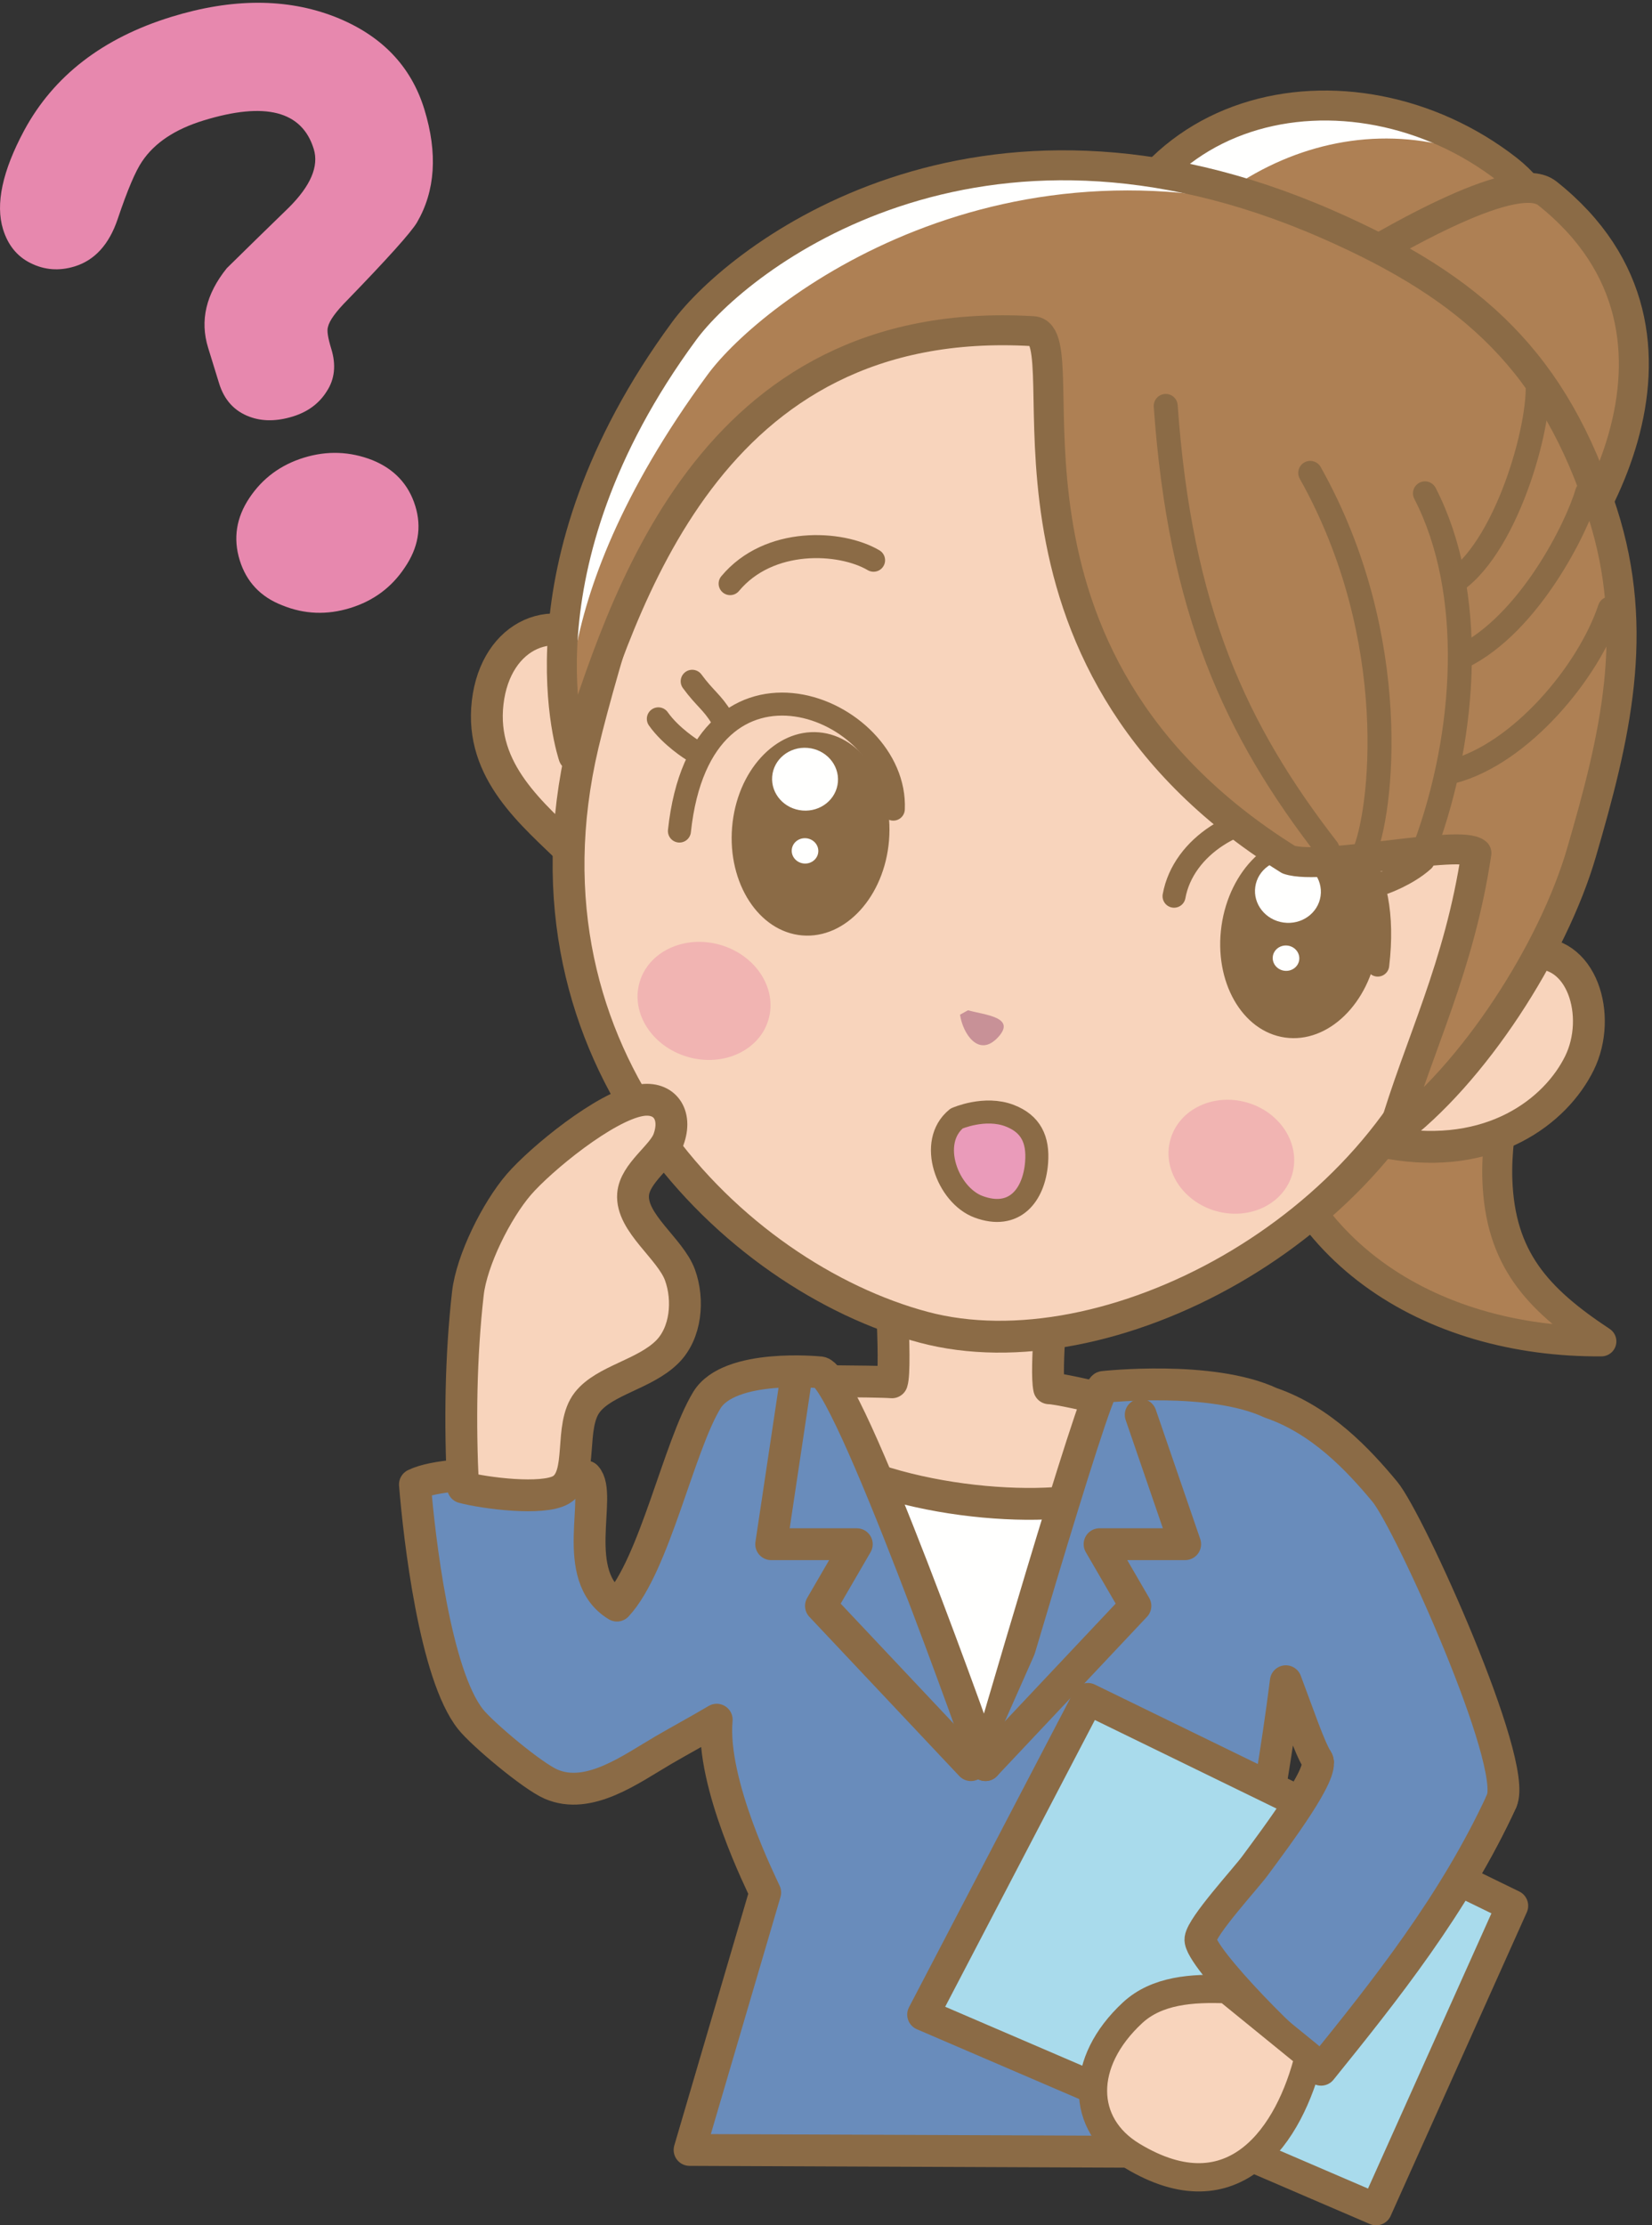
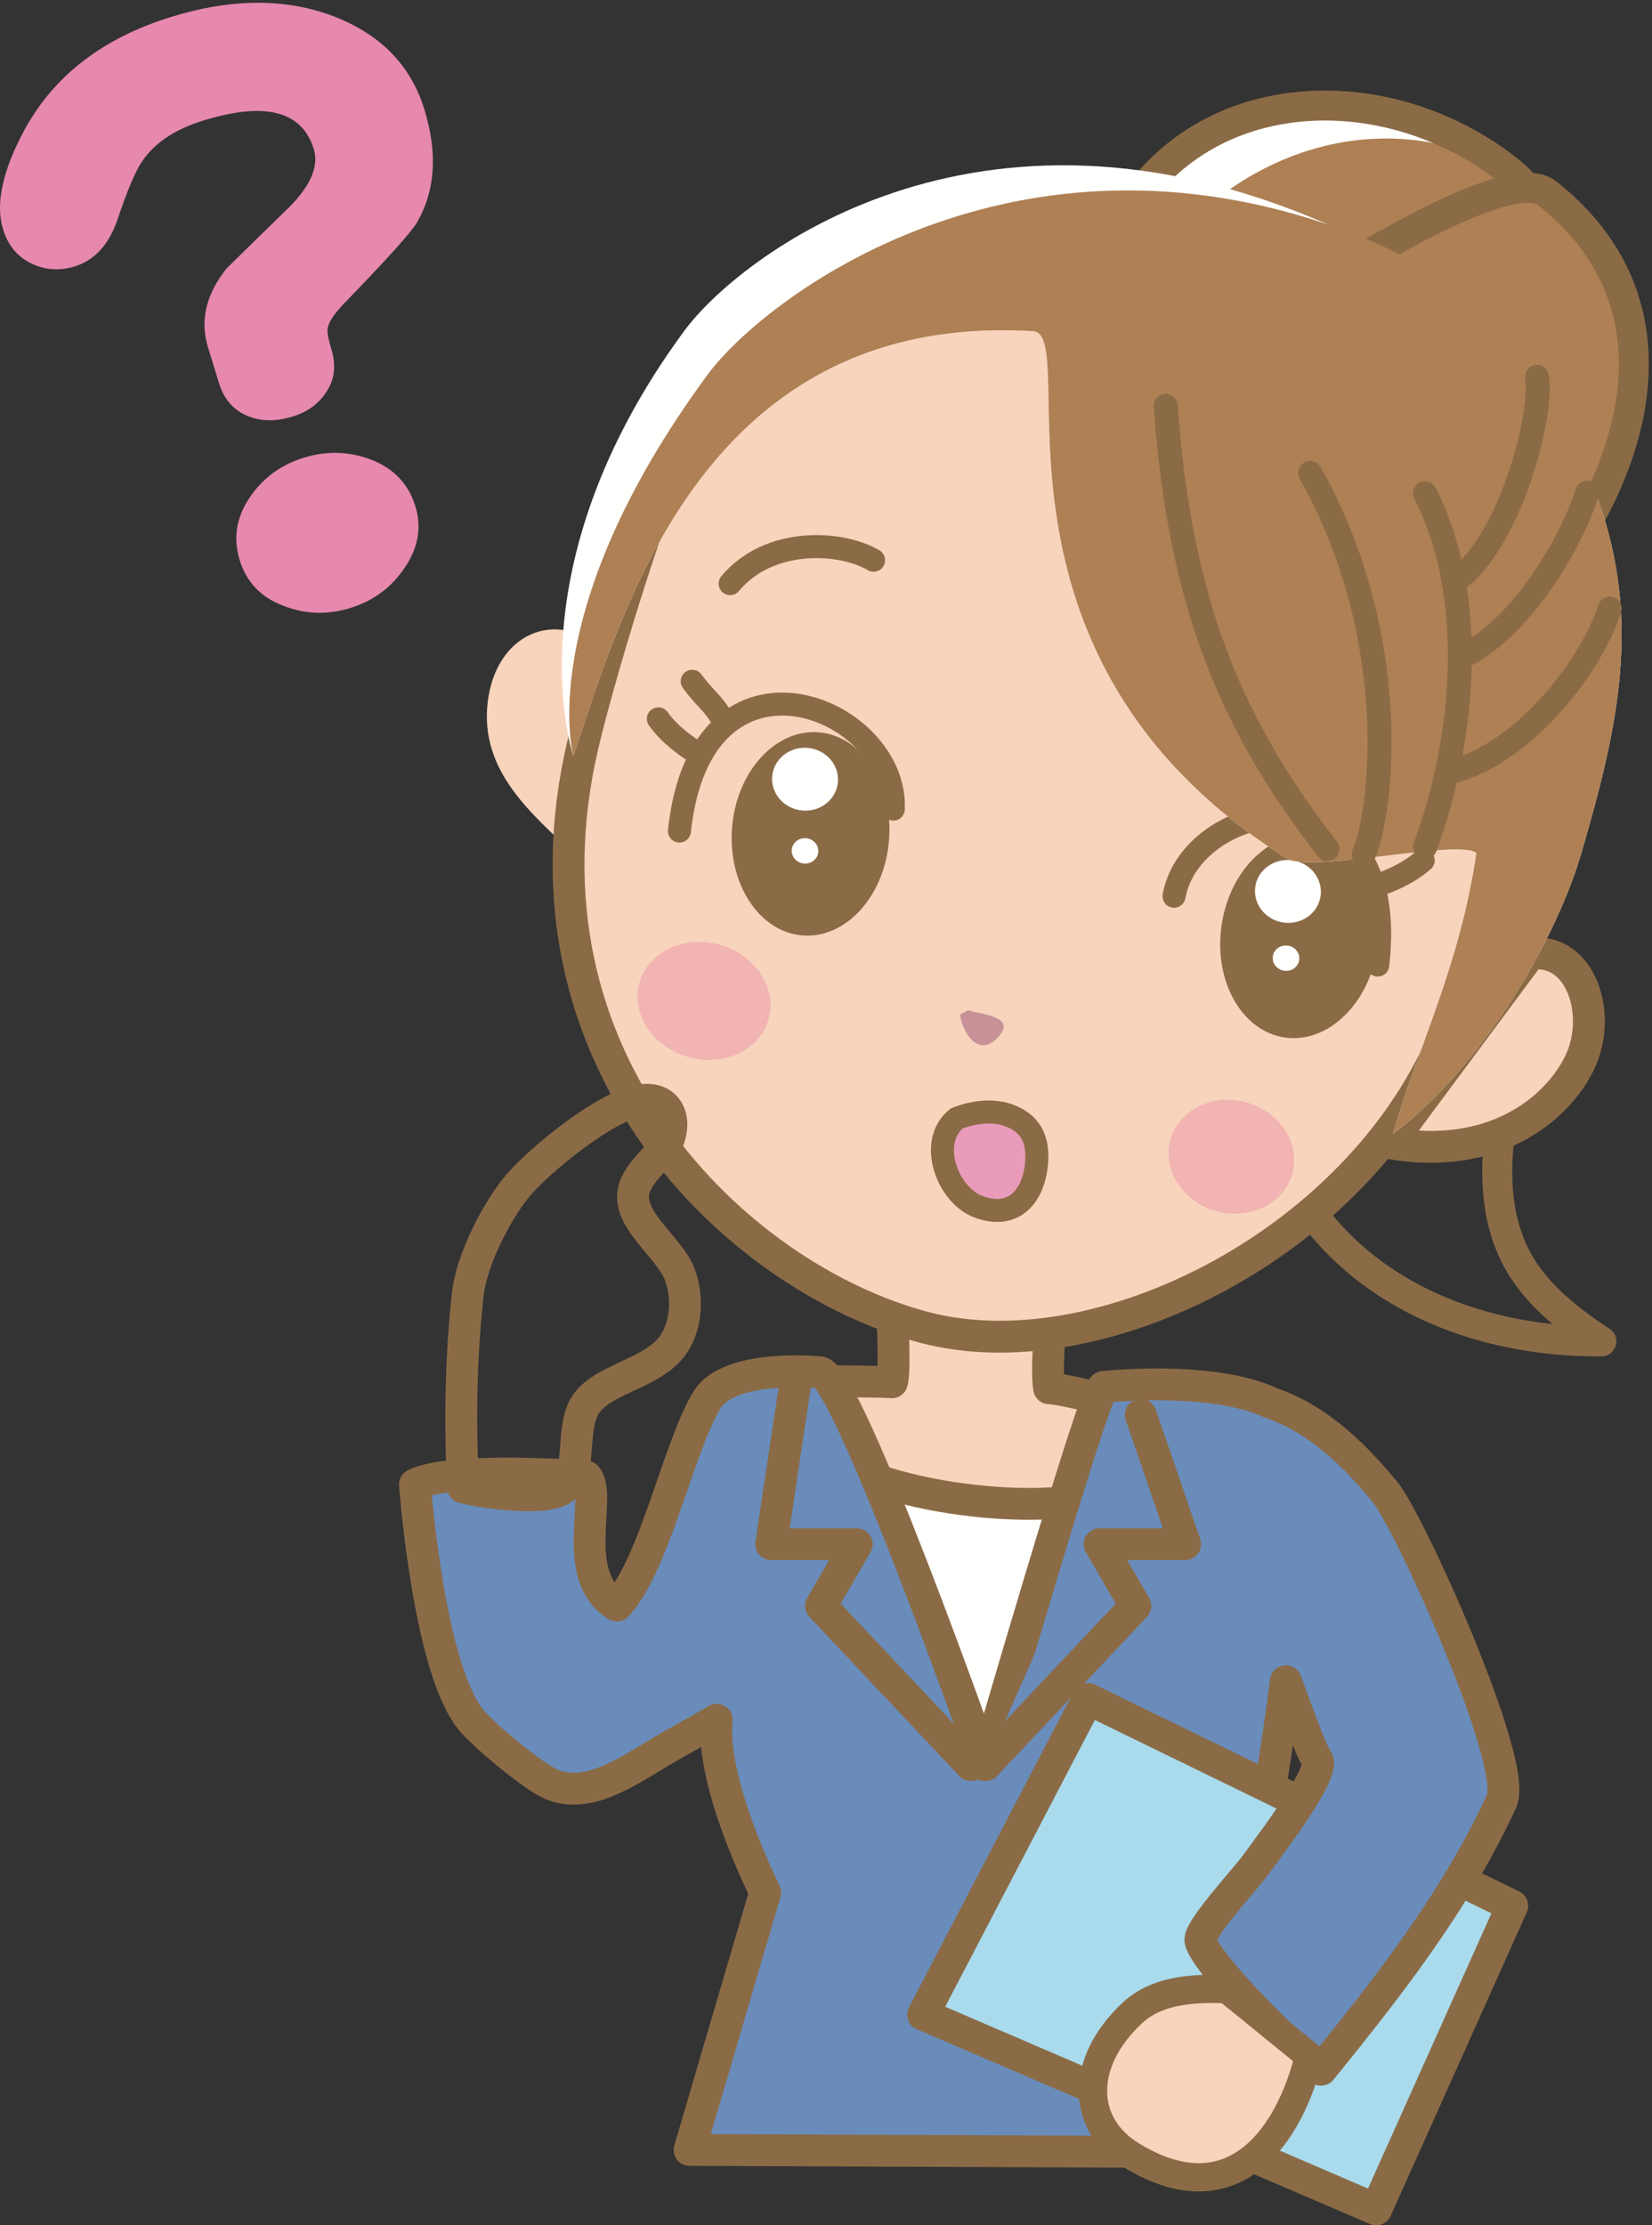
<svg xmlns="http://www.w3.org/2000/svg" version="1.1" viewBox="0 0 415 559">
  <rect x="0" y="0" width="415" height="559" fill="#333333" stroke="none" />
  <path d="m263.56 348.74c-1.009-4.686 0.952-24.195 1.166-28.833-6.218-0.345-7.421-7.167-13.666-7.167l-27.834-2.833c0 4.234 2.123 33.484 0.834 37.333-3.856-0.316-27.834-0.333-27.834-0.333-4.644 16.718 18.435 33.99 48.157 33.99 19.835 0 52.89-8.426 51.343-24.99 0 0-28.293-7.127-32.166-7.167" fill="#F8D4BC" />
  <path d="m263.56 348.74c-1.009-4.686 0.952-24.195 1.166-28.833-6.218-0.345-7.421-7.167-13.666-7.167l-27.834-2.833c0 4.234 2.123 33.484 0.834 37.333-3.856-0.316-27.834-0.333-27.834-0.333-4.644 16.718 18.435 33.99 48.157 33.99 19.835 0 52.89-8.426 51.343-24.99 0 0-28.293-7.127-32.166-7.167z" fill-opacity="0" stroke="#8B6B46" stroke-linecap="round" stroke-linejoin="round" stroke-width="8" />
  <path d="m205.9 365.4c22 13.334 63.334 15.334 74.667 8.667s-1.334 72-1.334 72l-81.333 2 8-82.667" fill="#FFFFFE" />
  <path d="m205.9 365.4c22 13.334 63.334 15.334 74.667 8.667s-1.334 72-1.334 72l-81.333 2 8-82.667z" fill-opacity="0" stroke="#8B6B46" stroke-linecap="round" stroke-linejoin="round" stroke-width="8" />
-   <path d="m378.81 220c-0.369 11.958 3.797 22.451 2.702 34.909-1.202 13.662-5.824 27.65-5.363 41.371 0.668 19.86 9.951 29.975 26.135 40.677-42.844 0.298-81.53-22.932-86.5-68.887-2.658-24.577 12.041-88.399 49.527-66.069l13.499 17.999" fill="#AE8054" />
  <path d="m378.81 220c-0.369 11.958 3.797 22.451 2.702 34.909-1.202 13.662-5.824 27.65-5.363 41.371 0.668 19.86 9.951 29.975 26.135 40.677-42.844 0.298-81.53-22.932-86.5-68.887-2.658-24.577 12.041-88.399 49.527-66.069l13.499 17.999z" fill-opacity="0" stroke="#8B6B46" stroke-linecap="round" stroke-linejoin="round" stroke-width="7.53" />
  <path d="m384.41 239.59c12.965-1.638 18.211 15.614 12.345 27.505-5.91 11.977-22.015 24.568-47.654 20.059l35.309-47.564" fill="#F8D4BC" />
  <path d="m384.41 239.59c12.965-1.638 18.211 15.614 12.345 27.505-5.91 11.977-22.015 24.568-47.654 20.059l35.309-47.564z" fill-opacity="0" stroke="#8B6B46" stroke-linecap="round" stroke-linejoin="round" stroke-width="8" />
  <path d="m273.58 85.942c4.022-62.136 66.175-73.683 105.09-43.346 15.134 11.8 20.619 37.661 8.319 53.453-18.175 23.329-66.024 26.907-91.474 23.685-10.077-1.277-8.986-0.648-15.364-5.82-4.28-3.47-2.925-9.725-9.017-11.911l2.447-16.061" fill="#FFFFFE" />
  <path d="m279.34 84.842c18.076-42.636 62.522-62.098 99.332-42.246 16.89 9.109 20.619 37.661 8.319 53.453-18.175 23.329-66.024 26.907-91.474 23.685-10.077-1.277-8.986-0.648-15.364-5.82-4.28-3.47-2.925-9.725-9.017-11.911l8.204-17.161" fill="#AE8054" />
  <path d="m273.58 85.942c4.022-62.136 66.175-73.683 105.09-43.346 15.134 11.8 20.619 37.661 8.319 53.453-18.175 23.329-66.024 26.907-91.474 23.685-10.077-1.277-8.986-0.648-15.364-5.82-4.28-3.47-2.925-9.725-9.017-11.911l2.447-16.061z" fill-opacity="0" stroke="#8B6B46" stroke-linecap="round" stroke-linejoin="round" stroke-width="7.53" />
  <path d="m388.66 48.532c45.453 36.043 8.277 92.43-8.453 105.42-34.196 26.543-84.151-13.078-101.45-46.603 0 0 94.939-70.681 109.9-58.812" fill="#AE8054" />
  <path d="m388.66 48.532c45.453 36.043 8.277 92.43-8.453 105.42-34.196 26.543-84.151-13.078-101.45-46.603 0 0 94.939-70.681 109.9-58.812z" fill-opacity="0" stroke="#8B6B46" stroke-linecap="round" stroke-linejoin="round" stroke-width="7.53" />
  <path d="m151.46 163.13c-11.824-10.423-26.936-3.995-28.955 13.339-2.033 17.459 11.438 28.132 21.331 37.806l7.624-51.145" fill="#F8D4BC" />
-   <path d="m151.46 163.13c-11.824-10.423-26.936-3.995-28.955 13.339-2.033 17.459 11.438 28.132 21.331 37.806l7.624-51.145z" fill-opacity="0" stroke="#8B6B46" stroke-linecap="round" stroke-linejoin="round" stroke-width="8" />
  <path d="m389.43 158.15c-6.394 22.69-11.56 58.119-23.755 95.035-18.542 56.132-87.821 92.486-133.68 80.213-47.425-12.689-104.13-67.574-85.556-146.42 4.796-20.363 20.201-70.662 27.712-82.124 20.822-50.855 99.705-51.834 115.54-48.367 15.84 3.469 104.04 30.53 99.732 101.66" fill="#F8D4BC" />
  <path d="m389.43 158.15c-6.394 22.69-11.56 58.119-23.755 95.035-18.542 56.132-87.821 92.486-133.68 80.213-47.425-12.689-104.13-67.574-85.556-146.42 4.796-20.363 20.201-70.662 27.712-82.124 20.822-50.855 99.705-51.834 115.54-48.367 15.84 3.469 104.04 30.53 99.732 101.66z" fill-opacity="0" stroke="#8B6B46" stroke-linecap="round" stroke-linejoin="round" stroke-width="8" />
  <path d="m306.86 232.53c-2.002 13.993 5.147 26.575 15.959 28.103 10.814 1.528 21.206-8.573 23.209-22.566 2.001-13.995-5.147-26.575-15.965-28.104-10.812-1.532-21.204 8.572-23.203 22.567" fill="#8B6B46" />
  <path d="m315.34 222.77c-0.618 4.315 2.554 8.332 7.09 8.974 4.529 0.641 8.701-2.34 9.315-6.654 0.618-4.316-2.551-8.335-7.083-8.974-4.532-0.642-8.705 2.34-9.322 6.654" fill="#FFFFFE" />
  <path d="m319.75 240.23c-0.249 1.742 1.028 3.361 2.857 3.619 1.83 0.26 3.513-0.943 3.763-2.681 0.251-1.742-1.03-3.367-2.856-3.624-1.831-0.258-3.513 0.944-3.764 2.686" fill="#FFFFFE" />
  <path d="m346.1 242.43c6.044-51.293-46.598-42.582-51.165-17.303m62.587-9.003c-4.094 3.684-9.989 5.698-9.989 5.698m3.671-19.958c-4.081 3.535-6.045 3.969-9.232 7.269" fill-opacity="0" stroke="#8B6B46" stroke-linecap="round" stroke-linejoin="round" stroke-width="5.783" />
  <path d="m349.35 196.15c0.768 0.456-2.316 0.288-3.14-0.055-14.479-6.024-26.94-4.546-30.149-3.165-0.823 0.355-1.774-0.024-2.124-0.845-0.355-0.822 0.025-1.773 0.843-2.125 4.512-1.946 20.044-2.423 34.57 6.19" fill="#1A1919" />
  <path d="m193.07 256.05c-2.222 7.784-11.28 12.023-20.231 9.469-8.951-2.557-14.409-10.935-12.187-18.717 2.22-7.782 11.277-12.019 20.228-9.467 8.952 2.555 14.41 10.936 12.19 18.715" fill="#F1B4B2" />
  <path d="m324.63 294.94c-2.15 7.527-10.74 11.676-19.189 9.268-8.449-2.412-13.558-10.47-11.41-17.999 2.151-7.53 10.741-11.678 19.189-9.268 8.449 2.412 13.555 10.47 11.41 17.999" fill="#F1B4B2" />
  <path d="m223.33 211.12c-1.156 14.089-10.918 24.769-21.801 23.859-10.884-0.913-18.775-13.07-17.618-27.159 1.156-14.089 10.919-24.768 21.804-23.858s18.773 13.067 17.615 27.158" fill="#8B6B46" />
  <path d="m210.49 196.43c-0.353 4.345-4.338 7.558-8.902 7.175-4.56-0.38-7.968-4.211-7.607-8.556 0.355-4.346 4.337-7.557 8.899-7.177 4.561 0.383 7.968 4.214 7.61 8.558" fill="#FFFFFE" />
  <path d="m205.56 214.02c-0.144 1.753-1.75 3.05-3.59 2.895-1.84-0.153-3.217-1.699-3.071-3.453 0.142-1.752 1.748-3.051 3.59-2.895 1.839 0.152 3.216 1.699 3.071 3.453" fill="#FFFFFE" />
  <path d="m144.05 189.93c12.436-37.681 33.528-111.6 115.44-106.74 12.703 0.754-17.915 81.554 64.236 132.76 8.387 2.855 43.15-5.205 47.162-1.674-4.286 28.787-14.402 47.931-20.982 70.583 20.282-14.997 40.248-46.227 47.362-70.629 8.405-28.843 14.944-55.489 5.305-85.433-12.072-37.498-32.283-56.33-69.081-72.442-88.259-38.647-148.03 8.314-161.63 26.801-43.993 59.81-27.815 106.77-27.815 106.77" fill="#FFFFFE" />
  <path d="m144.05 189.93c12.436-37.681 33.528-111.6 115.44-106.74 12.703 0.754-17.915 81.554 64.236 132.76 8.387 2.855 43.15-5.205 47.162-1.674-4.286 28.787-14.402 47.931-20.982 70.583 20.282-14.997 40.248-46.227 47.362-70.629 8.405-28.843 14.944-55.489 5.305-85.433-12.072-37.498-31.033-59.561-69.081-72.442-81.666-27.65-142.13 19.269-155.73 37.754-43.992 59.811-33.714 95.813-33.714 95.813" fill="#AE8054" />
  <path d="m292.84 101.97c3.611 51.237 17.465 81.414 40.63 111.3m-4.327-94.48c23.428 41.745 17.929 85.881 13.412 95.811m15.411-90.672c12.735 24.671 10.58 60.237 0.013 88.915" fill-opacity="0" stroke="#8B6B46" stroke-linecap="round" stroke-linejoin="round" stroke-width="6.024" />
  <path d="m219.45 140.73c-8.295-4.874-26.276-5.835-36.032 5.877" fill-opacity="0" stroke="#8B6B46" stroke-linecap="round" stroke-linejoin="round" stroke-width="5.783" />
-   <path d="m243.17 253.78c4.183 1.192 12.405 1.697 7.424 6.914-4.773 5-8.736-1.067-9.424-5.803l2-1.111" fill="#C89197" />
+   <path d="m243.17 253.78c4.183 1.192 12.405 1.697 7.424 6.914-4.773 5-8.736-1.067-9.424-5.803" fill="#C89197" />
  <path d="m170.68 208.76c5.494-51.354 54.888-31.172 53.729-5.51m-59.025-22.674c3.174 4.5 8.474 7.773 8.474 7.773m0.03-17.207c3.195 4.352 5.014 5.213 7.387 9.138" fill-opacity="0" stroke="#8B6B46" stroke-linecap="round" stroke-linejoin="round" stroke-width="5.783" />
  <g fill-opacity="0" stroke="#8B6B46" stroke-linecap="round" stroke-linejoin="round">
    <path d="m398.68 123.77c-2.442 8.559-14.438 32.903-31.404 41.243m37.119-12.125c-5.381 16.102-22.461 36.407-39.443 40.913m21.141-99.146c1.613 9.718-6.877 41.793-20.546 51.355" stroke-width="6.024" />
-     <path d="m144.05 189.93c12.436-37.681 33.528-111.6 115.44-106.74 12.703 0.754-17.915 81.554 64.236 132.76 8.387 2.855 43.15-5.205 47.162-1.674-4.286 28.787-14.402 47.931-20.982 70.583 20.282-14.997 40.248-46.227 47.362-70.629 8.405-28.843 14.944-55.489 5.305-85.433-12.072-37.498-32.283-56.33-69.081-72.442-88.259-38.647-148.03 8.314-161.63 26.801-43.993 59.81-27.815 106.77-27.815 106.77z" stroke-width="7.53" />
  </g>
  <path d="m315.67 468.14c2.088-10.985 5.101-28.061 7.342-45.813 3.075 8.114 5.927 16.652 7.885 19.741 1.895 2.99-9.24 17.972-15.227 26.072zm32.227-93.405c-6.686-8.061-16-18-28.667-22.334-15-7-42-4-42-4-2-0.5-29.667 95-29.667 95s-34.871-99.074-41.666-98.666c0 0-22.667-2.334-28.333 7-7.099 11.693-13.17 41.482-22.581 51.593-12.223-7.394-3.494-27.897-7.749-32.424 0 0-33.55-2.66-43 2 1.09 13.399 5.022 47.761 14 59 2.984 3.735 15.499 14.242 20.196 16.275 9.511 4.118 20.095-3.805 28.242-8.555 3.981-2.321 8.787-4.92 13.372-7.634-1.47 16.076 11.38 41.53 12.186 43.411l-19 64.667 161.33 0.666-8.38-25.284c2.499 2.225 4.545 3.858 5.693 4.469 16.02-19.851 33.353-41.517 45.353-67.518 4.31-9.337-23.149-70.211-29.333-77.666" fill="#698CBB" />
  <path d="m315.67 468.14c2.088-10.985 5.101-28.061 7.342-45.813 3.075 8.114 5.927 16.652 7.885 19.741 1.895 2.99-9.24 17.972-15.227 26.072zm32.227-93.405c-6.686-8.061-16-18-28.667-22.334-15-7-42-4-42-4-2-0.5-29.667 95-29.667 95s-34.871-99.074-41.666-98.666c0 0-22.667-2.334-28.333 7-7.099 11.693-13.17 41.482-22.581 51.593-12.223-7.394-3.494-27.897-7.749-32.424 0 0-33.55-2.66-43 2 1.09 13.399 5.022 47.761 14 59 2.984 3.735 15.499 14.242 20.196 16.275 9.511 4.118 20.095-3.805 28.242-8.555 3.981-2.321 8.787-4.92 13.372-7.634-1.47 16.076 11.38 41.53 12.186 43.411l-19 64.667 161.33 0.666-8.38-25.284c2.499 2.225 4.545 3.858 5.693 4.469 16.02-19.851 33.353-41.517 45.353-67.518 4.31-9.337-23.149-70.211-29.333-77.666z" fill-opacity="0" stroke="#8B6B46" stroke-linecap="round" stroke-linejoin="round" stroke-width="8" />
  <path d="m345.7 555-113.8-48.93 41.396-79.303 106.6 51.97-34.199 76.263" fill="#A9DBEC" />
  <path d="m345.7 555-113.8-48.93 41.396-79.303 106.6 51.97-34.199 76.263z" fill-opacity="0" stroke="#8B6B46" stroke-linecap="round" stroke-linejoin="round" stroke-width="8" />
  <path d="m377.23 452.4c-12 26.001-29.333 47.667-45.353 67.518-5.443-2.896-30.906-28.563-30.313-32.851 0.466-3.361 11.249-15.06 13.666-18.333 5.862-7.938 17.609-23.603 15.667-26.667" fill="#698CBB" />
  <path d="m377.23 452.4c-12 26.001-29.333 47.667-45.353 67.518-5.443-2.896-30.906-28.563-30.313-32.851 0.466-3.361 11.249-15.06 13.666-18.333 5.862-7.938 17.609-23.603 15.667-26.667" fill-opacity="0" stroke="#8B6B46" stroke-linecap="round" stroke-linejoin="round" stroke-width="8" />
  <path d="m199.9 346.74-6.167 41.166h21.5l-9 15.5 37.667 40" fill="#698CBB" />
  <path d="m199.9 346.74-6.167 41.166h21.5l-9 15.5 37.667 40" fill-opacity="0" stroke="#8B6B46" stroke-linecap="round" stroke-linejoin="round" stroke-width="8" />
  <path d="m286.56 355.4 11.166 32.5h-21.5l9 15.5-37.667 40" fill="#698CBB" />
  <path d="m286.56 355.4 11.166 32.5h-21.5l9 15.5-37.667 40" fill-opacity="0" stroke="#8B6B46" stroke-linecap="round" stroke-linejoin="round" stroke-width="8" />
  <path d="m308.24 499.69c-8.731-0.347-17.608 0.237-23.746 5.933-13.368 12.408-13.068 28.058-0.1 35.906 25.709 15.561 39.678-5.415 44.454-25.07l-20.608-16.769" fill="#F8D4BC" />
  <path d="m308.24 499.69c-8.731-0.347-17.608 0.237-23.746 5.933-13.368 12.408-13.068 28.058-0.1 35.906 25.709 15.561 39.678-5.415 44.454-25.07l-20.608-16.769z" fill-opacity="0" stroke="#8B6B46" stroke-linecap="round" stroke-linejoin="round" stroke-width="7.108" />
  <path d="m104.33 127.12c1.647 5.336 0.751 10.499-2.677 15.494-3.295 4.956-7.86 8.332-13.688 10.124-5.826 1.797-11.5 1.579-17.017-0.664-5.475-2.109-9.049-5.896-10.734-11.357-1.677-5.457-0.873-10.664 2.424-15.614 3.297-4.955 7.858-8.329 13.692-10.132 5.824-1.794 11.565-1.596 17.208 0.609 5.517 2.24 9.113 6.088 10.792 11.54zm2.261-99.693c3.397 11.04 2.777 20.534-1.86 28.484-1.503 2.501-7.309 8.975-17.428 19.423-2.925 2.942-4.566 5.211-4.92 6.815-0.289 0.901-0.012 2.717 0.826 5.444 1.264 4.095 0.878 7.677-1.153 10.747-1.908 3.032-4.736 5.121-8.492 6.282-4.018 1.235-7.63 1.265-10.831 0.079-3.834-1.398-6.402-4.204-7.701-8.422l-2.753-8.931c-2.104-6.82-0.539-13.477 4.698-19.98 5.223-5.143 10.404-10.203 15.537-15.183 5.536-5.506 7.636-10.429 6.298-14.769-2.942-9.549-12.191-11.928-27.734-7.138-7.128 2.196-12.248 5.61-15.359 10.235-1.666 2.413-3.722 7.257-6.162 14.526-2.152 6.364-5.752 10.328-10.81 11.887-3.884 1.194-7.591 0.912-11.11-0.855-3.361-1.68-5.644-4.507-6.87-8.472-1.948-6.326-0.176-14.617 5.321-24.863 7.408-13.692 19.733-23.192 36.964-28.504 15.286-4.708 28.971-4.718 41.059-0.023 11.622 4.569 19.118 12.308 22.48 23.218" fill="#E788AE" />
  <path d="m240.31 280.97c-7.323 5.965-2.274 19.264 5.475 22.161 8.994 3.363 13.969-2.805 14.619-11.098 0.455-5.8-1.466-9.709-6.701-11.753-6.304-2.46-13.393 0.69-13.393 0.69" fill="#EA9BBA" />
  <path d="m240.31 280.97c-7.323 5.965-2.274 19.264 5.475 22.161 8.994 3.363 13.969-2.805 14.619-11.098 0.455-5.8-1.466-9.709-6.701-11.753-6.304-2.46-13.393 0.69-13.393 0.69z" fill-opacity="0" stroke="#8B6B46" stroke-linecap="round" stroke-linejoin="round" stroke-width="5.783" />
-   <path d="m130.32 297.57c5.471-6.35 21.758-19.739 30.631-21.179 6.004-0.976 9.261 3.632 6.985 9.862-1.508 4.128-8.477 8.402-8.897 13.781-0.56 7.172 9.386 13.638 11.783 20.253 2.268 6.262 1.557 14.554-3.206 19.304-5.656 5.642-15.725 7.104-20.061 12.632-4.797 6.116-0.765 18.619-6.644 22.046-4.586 2.672-19.067 0.83-24.591-0.63-0.794-16.03-0.585-32.807 1.216-48.714 0.949-8.384 7.233-20.909 12.784-27.355" fill="#F8D4BC" />
  <path d="m130.32 297.57c5.471-6.35 21.758-19.739 30.631-21.179 6.004-0.976 9.261 3.632 6.985 9.862-1.508 4.128-8.477 8.402-8.897 13.781-0.56 7.172 9.386 13.638 11.783 20.253 2.268 6.262 1.557 14.554-3.206 19.304-5.656 5.642-15.725 7.104-20.061 12.632-4.797 6.116-0.765 18.619-6.644 22.046-4.586 2.672-19.067 0.83-24.591-0.63-0.794-16.03-0.585-32.807 1.216-48.714 0.949-8.384 7.233-20.909 12.784-27.355z" fill-opacity="0" stroke="#8B6B46" stroke-linecap="round" stroke-linejoin="round" stroke-width="8" />
</svg>